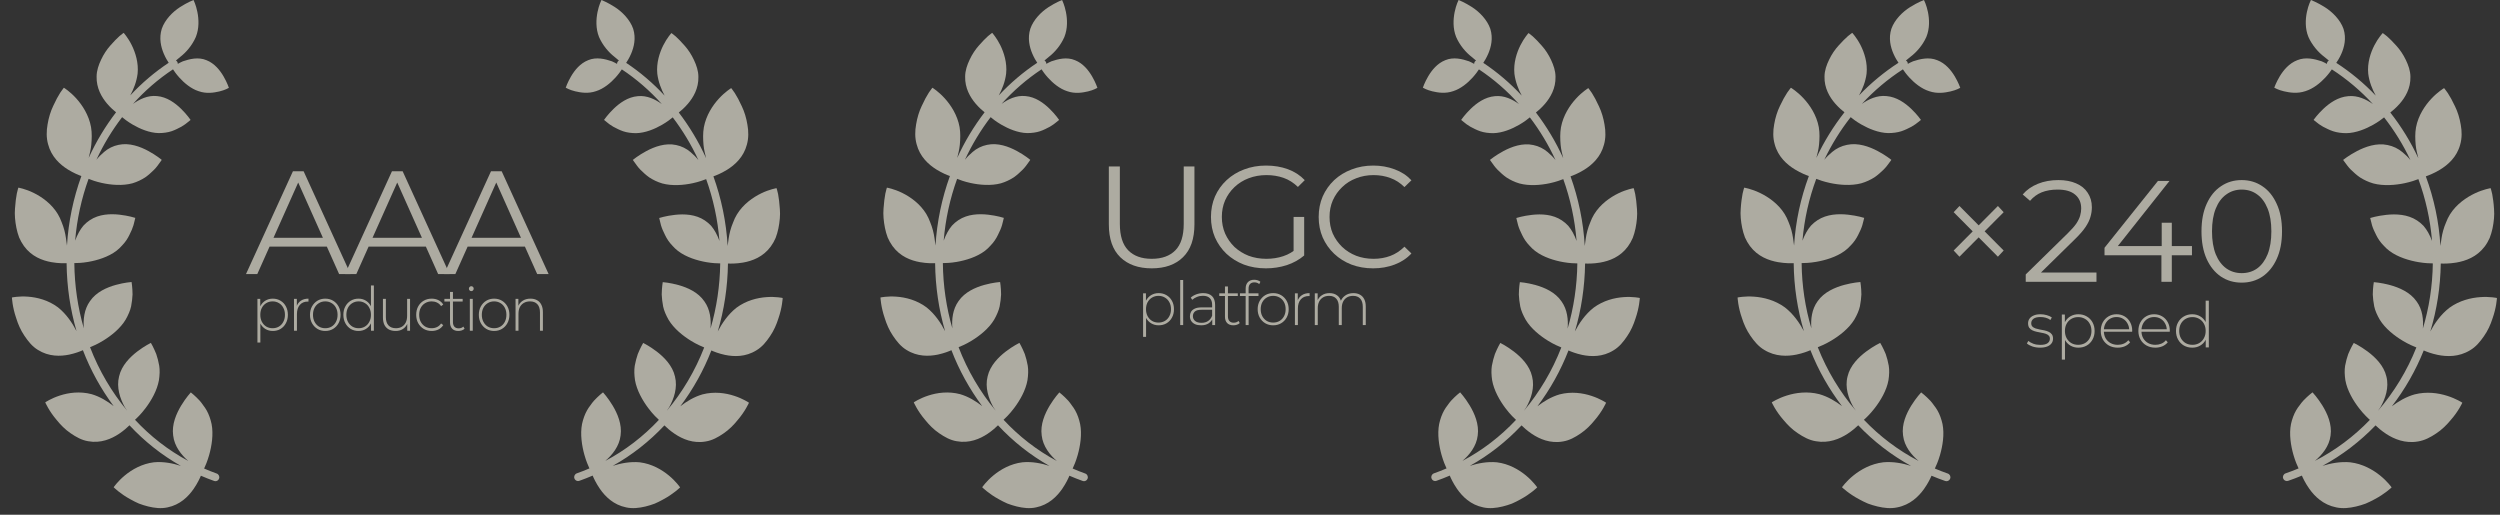
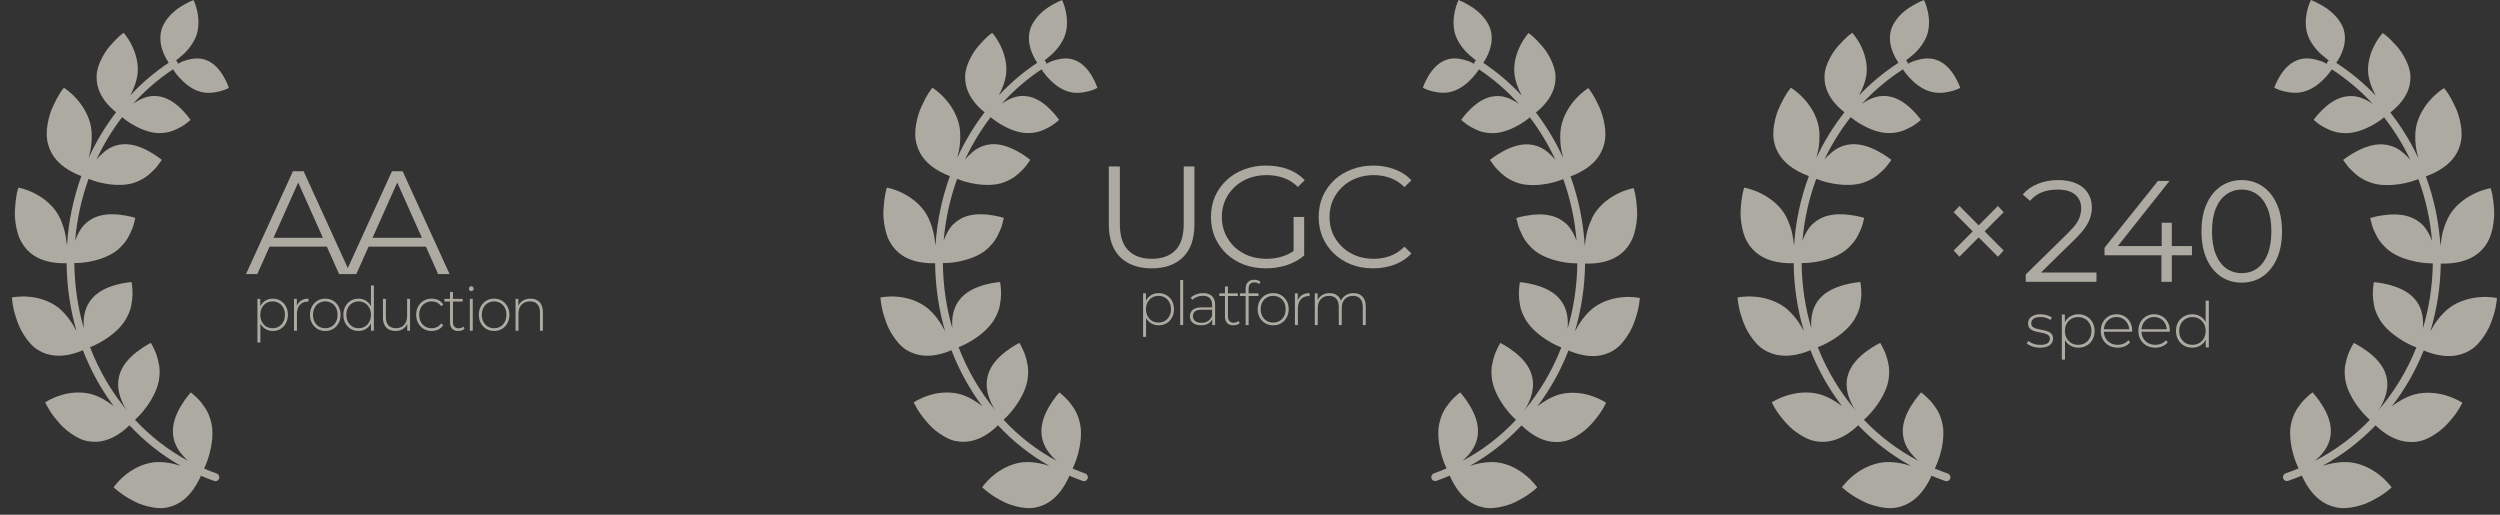
<svg xmlns="http://www.w3.org/2000/svg" width="238" height="49" viewBox="0 0 238 49" fill="none">
  <rect x="0" y="0" width="238" height="49" fill="#333333" stroke="none" />
  <g opacity="0.6">
    <path d="M25.968 31.508C25.712 31.508 25.479 31.446 25.271 31.323C25.067 31.199 24.903 31.023 24.781 30.794C24.662 30.562 24.602 30.287 24.602 29.97C24.602 29.652 24.662 29.379 24.781 29.151C24.903 28.919 25.067 28.74 25.271 28.616C25.479 28.493 25.712 28.431 25.968 28.431C26.243 28.431 26.488 28.497 26.704 28.628C26.923 28.756 27.094 28.936 27.216 29.168C27.343 29.4 27.406 29.668 27.406 29.97C27.406 30.271 27.343 30.539 27.216 30.771C27.094 31.003 26.923 31.185 26.704 31.317C26.488 31.445 26.243 31.508 25.968 31.508ZM24.508 32.612V28.454H24.775V29.447L24.73 29.975L24.786 30.504V32.612H24.508ZM25.951 31.247C26.174 31.247 26.375 31.195 26.553 31.09C26.732 30.982 26.871 30.831 26.971 30.637C27.075 30.444 27.127 30.221 27.127 29.97C27.127 29.714 27.075 29.491 26.971 29.302C26.871 29.108 26.732 28.959 26.553 28.855C26.375 28.746 26.174 28.692 25.951 28.692C25.728 28.692 25.527 28.746 25.349 28.855C25.174 28.959 25.035 29.108 24.931 29.302C24.831 29.491 24.781 29.714 24.781 29.97C24.781 30.221 24.831 30.444 24.931 30.637C25.035 30.831 25.174 30.982 25.349 31.09C25.527 31.195 25.728 31.247 25.951 31.247Z" fill="#FFFBEB" />
    <path d="M27.99 31.485V28.454H28.258V29.284L28.23 29.191C28.312 28.948 28.449 28.76 28.642 28.628C28.836 28.497 29.077 28.431 29.367 28.431V28.715C29.356 28.715 29.345 28.715 29.334 28.715C29.322 28.711 29.311 28.709 29.3 28.709C28.977 28.709 28.724 28.816 28.542 29.029C28.36 29.238 28.269 29.53 28.269 29.906V31.485H27.99Z" fill="#FFFBEB" />
    <path d="M30.966 31.508C30.687 31.508 30.438 31.442 30.219 31.311C30.004 31.179 29.831 30.997 29.701 30.765C29.574 30.533 29.511 30.268 29.511 29.97C29.511 29.668 29.574 29.402 29.701 29.174C29.831 28.942 30.004 28.76 30.219 28.628C30.438 28.497 30.687 28.431 30.966 28.431C31.245 28.431 31.494 28.497 31.713 28.628C31.932 28.76 32.105 28.942 32.231 29.174C32.358 29.402 32.421 29.668 32.421 29.97C32.421 30.268 32.358 30.533 32.231 30.765C32.105 30.997 31.932 31.179 31.713 31.311C31.494 31.442 31.245 31.508 30.966 31.508ZM30.966 31.247C31.189 31.247 31.39 31.195 31.568 31.09C31.747 30.982 31.886 30.831 31.986 30.637C32.087 30.444 32.137 30.221 32.137 29.97C32.137 29.714 32.087 29.491 31.986 29.302C31.886 29.108 31.747 28.959 31.568 28.855C31.39 28.746 31.189 28.692 30.966 28.692C30.743 28.692 30.543 28.746 30.364 28.855C30.189 28.959 30.05 29.108 29.946 29.302C29.846 29.491 29.796 29.714 29.796 29.97C29.796 30.221 29.846 30.444 29.946 30.637C30.05 30.831 30.189 30.982 30.364 31.09C30.543 31.195 30.743 31.247 30.966 31.247Z" fill="#FFFBEB" />
    <path d="M34.127 31.508C33.856 31.508 33.611 31.445 33.392 31.317C33.176 31.185 33.005 31.003 32.879 30.771C32.752 30.539 32.689 30.271 32.689 29.97C32.689 29.664 32.752 29.397 32.879 29.168C33.005 28.936 33.176 28.756 33.392 28.628C33.611 28.497 33.856 28.431 34.127 28.431C34.384 28.431 34.614 28.493 34.819 28.616C35.027 28.74 35.19 28.916 35.309 29.145C35.432 29.373 35.493 29.648 35.493 29.97C35.493 30.283 35.434 30.556 35.315 30.788C35.196 31.021 35.032 31.199 34.824 31.323C34.62 31.446 34.387 31.508 34.127 31.508ZM34.144 31.247C34.367 31.247 34.566 31.195 34.74 31.09C34.919 30.982 35.058 30.831 35.158 30.637C35.263 30.444 35.315 30.221 35.315 29.97C35.315 29.714 35.263 29.491 35.158 29.302C35.058 29.108 34.919 28.959 34.74 28.855C34.566 28.746 34.367 28.692 34.144 28.692C33.921 28.692 33.72 28.746 33.542 28.855C33.367 28.959 33.228 29.108 33.124 29.302C33.024 29.491 32.974 29.714 32.974 29.97C32.974 30.221 33.024 30.444 33.124 30.637C33.228 30.831 33.367 30.982 33.542 31.09C33.72 31.195 33.921 31.247 34.144 31.247ZM35.32 31.485V30.492L35.37 29.964L35.315 29.435V27.176H35.593V31.485H35.32Z" fill="#FFFBEB" />
    <path d="M37.671 31.508C37.422 31.508 37.207 31.462 37.025 31.369C36.843 31.272 36.702 31.129 36.601 30.939C36.505 30.746 36.456 30.508 36.456 30.225V28.454H36.735V30.202C36.735 30.543 36.819 30.802 36.986 30.98C37.153 31.158 37.389 31.247 37.694 31.247C37.913 31.247 38.102 31.199 38.262 31.102C38.422 31.005 38.545 30.87 38.63 30.695C38.716 30.517 38.758 30.308 38.758 30.068V28.454H39.037V31.485H38.77V30.643L38.809 30.742C38.723 30.978 38.58 31.166 38.379 31.305C38.182 31.441 37.946 31.508 37.671 31.508Z" fill="#FFFBEB" />
    <path d="M41.094 31.508C40.811 31.508 40.558 31.442 40.336 31.311C40.116 31.179 39.942 30.997 39.812 30.765C39.685 30.533 39.622 30.268 39.622 29.97C39.622 29.668 39.685 29.4 39.812 29.168C39.942 28.936 40.116 28.756 40.336 28.628C40.558 28.497 40.811 28.431 41.094 28.431C41.328 28.431 41.539 28.477 41.729 28.57C41.922 28.663 42.078 28.802 42.197 28.988L41.991 29.145C41.887 28.99 41.757 28.876 41.601 28.802C41.445 28.729 41.276 28.692 41.094 28.692C40.867 28.692 40.663 28.746 40.48 28.855C40.302 28.959 40.161 29.108 40.057 29.302C39.956 29.491 39.906 29.714 39.906 29.97C39.906 30.225 39.956 30.45 40.057 30.643C40.161 30.833 40.302 30.982 40.48 31.09C40.663 31.195 40.867 31.247 41.094 31.247C41.276 31.247 41.445 31.21 41.601 31.137C41.757 31.063 41.887 30.949 41.991 30.794L42.197 30.951C42.078 31.137 41.922 31.276 41.729 31.369C41.539 31.462 41.328 31.508 41.094 31.508Z" fill="#FFFBEB" />
    <path d="M43.633 31.508C43.376 31.508 43.179 31.435 43.042 31.288C42.908 31.141 42.841 30.939 42.841 30.684V27.792H43.12V30.655C43.12 30.848 43.166 30.997 43.259 31.102C43.352 31.206 43.486 31.259 43.661 31.259C43.843 31.259 43.993 31.203 44.112 31.09L44.229 31.294C44.155 31.367 44.064 31.421 43.956 31.456C43.852 31.491 43.744 31.508 43.633 31.508ZM42.306 28.704V28.454H44.045V28.704H42.306Z" fill="#FFFBEB" />
    <path d="M44.728 31.485V28.454H45.007V31.485H44.728ZM44.867 27.716C44.804 27.716 44.75 27.693 44.706 27.647C44.661 27.6 44.639 27.546 44.639 27.484C44.639 27.418 44.661 27.362 44.706 27.316C44.75 27.269 44.804 27.246 44.867 27.246C44.934 27.246 44.988 27.269 45.029 27.316C45.073 27.358 45.096 27.413 45.096 27.478C45.096 27.544 45.073 27.6 45.029 27.647C44.988 27.693 44.934 27.716 44.867 27.716Z" fill="#FFFBEB" />
    <path d="M47.04 31.508C46.761 31.508 46.512 31.442 46.293 31.311C46.077 31.179 45.904 30.997 45.774 30.765C45.648 30.533 45.585 30.268 45.585 29.97C45.585 29.668 45.648 29.402 45.774 29.174C45.904 28.942 46.077 28.76 46.293 28.628C46.512 28.497 46.761 28.431 47.04 28.431C47.318 28.431 47.567 28.497 47.786 28.628C48.006 28.76 48.179 28.942 48.305 29.174C48.431 29.402 48.495 29.668 48.495 29.97C48.495 30.268 48.431 30.533 48.305 30.765C48.179 30.997 48.006 31.179 47.786 31.311C47.567 31.442 47.318 31.508 47.04 31.508ZM47.04 31.247C47.263 31.247 47.463 31.195 47.642 31.09C47.82 30.982 47.959 30.831 48.06 30.637C48.16 30.444 48.21 30.221 48.21 29.97C48.21 29.714 48.16 29.491 48.06 29.302C47.959 29.108 47.82 28.959 47.642 28.855C47.463 28.746 47.263 28.692 47.04 28.692C46.817 28.692 46.616 28.746 46.438 28.855C46.263 28.959 46.124 29.108 46.02 29.302C45.919 29.491 45.869 29.714 45.869 29.97C45.869 30.221 45.919 30.444 46.02 30.637C46.124 30.831 46.263 30.982 46.438 31.09C46.616 31.195 46.817 31.247 47.04 31.247Z" fill="#FFFBEB" />
    <path d="M50.502 28.431C50.74 28.431 50.946 28.479 51.12 28.576C51.299 28.669 51.436 28.812 51.533 29.006C51.633 29.195 51.684 29.431 51.684 29.714V31.485H51.405V29.737C51.405 29.397 51.321 29.137 51.154 28.959C50.99 28.781 50.76 28.692 50.463 28.692C50.236 28.692 50.039 28.74 49.872 28.837C49.705 28.934 49.577 29.069 49.487 29.244C49.402 29.418 49.359 29.627 49.359 29.871V31.485H49.08V28.454H49.348V29.296L49.309 29.203C49.398 28.963 49.545 28.775 49.749 28.64C49.954 28.5 50.205 28.431 50.502 28.431Z" fill="#FFFBEB" />
    <path d="M23.42 26.089L27.886 16.306H28.905L33.371 26.089H32.282L28.179 16.907H28.598L24.495 26.089H23.42ZM25.179 23.476L25.486 22.637H31.166L31.473 23.476H25.179Z" fill="#FFFBEB" />
    <path d="M32.849 26.089L37.314 16.306H38.333L42.799 26.089H41.71L37.607 16.907H38.026L33.923 26.089H32.849ZM34.607 23.476L34.914 22.637H40.594L40.901 23.476H34.607Z" fill="#FFFBEB" />
-     <path d="M42.277 26.089L46.742 16.306H47.761L52.227 26.089H51.139L47.036 16.907H47.454L43.351 26.089H42.277ZM44.035 23.476L44.342 22.637H50.022L50.329 23.476H44.035Z" fill="#FFFBEB" />
  </g>
  <g opacity="0.6">
    <path d="M2.66 28.242C3.532 28.305 4.598 28.569 5.522 29.262C6.32 29.897 6.892 30.756 7.288 31.529C6.689 29.475 6.363 27.298 6.34 25.053C6.13 25.065 5.582 25.078 4.908 24.96C4.035 24.805 3.005 24.424 2.281 23.423C2.1 23.173 1.947 22.897 1.821 22.606C1.711 22.315 1.626 22.007 1.562 21.696C1.438 21.073 1.378 20.428 1.427 19.861C1.462 19.291 1.534 18.787 1.6 18.43C1.675 18.074 1.749 17.864 1.749 17.864C1.749 17.864 2.41 17.973 3.196 18.359C3.973 18.741 4.908 19.392 5.502 20.377C5.65 20.624 5.768 20.879 5.863 21.139C5.971 21.4 6.061 21.665 6.13 21.928C6.269 22.436 6.309 22.932 6.376 23.382C6.513 21.087 6.987 18.858 7.747 16.758C7.532 16.683 7.03 16.49 6.468 16.14C5.713 15.669 4.884 14.923 4.574 13.72C4.407 13.113 4.417 12.466 4.529 11.84C4.632 11.209 4.82 10.593 5.066 10.083C5.302 9.565 5.542 9.121 5.739 8.819C5.943 8.522 6.081 8.351 6.081 8.351C6.081 8.351 6.656 8.702 7.25 9.358C7.84 10.007 8.459 10.953 8.667 12.1C8.762 12.669 8.74 13.229 8.692 13.777C8.647 14.232 8.537 14.644 8.442 15.034C9.148 13.481 10.027 12.025 11.049 10.689C10.861 10.543 10.53 10.26 10.191 9.861C9.683 9.26 9.167 8.392 9.197 7.281C9.202 6.718 9.386 6.188 9.626 5.681C9.864 5.172 10.173 4.704 10.504 4.335C10.826 3.958 11.141 3.65 11.373 3.438C11.613 3.233 11.773 3.128 11.773 3.128C11.773 3.128 12.184 3.578 12.538 4.291C12.889 4.996 13.206 5.979 13.1 7.011C13.006 7.769 12.724 8.488 12.398 9.086C13.495 7.91 14.72 6.864 16.06 5.976C15.943 5.801 15.761 5.507 15.592 5.111C15.326 4.483 15.119 3.636 15.402 2.737C15.701 1.872 16.442 1.124 17.135 0.679C17.828 0.23 18.424 0 18.424 0C18.424 0 18.658 0.467 18.792 1.146C18.928 1.823 18.971 2.709 18.642 3.523C18.302 4.312 17.713 4.994 17.162 5.415C17.016 5.549 16.876 5.664 16.747 5.763C16.797 5.792 16.843 5.83 16.876 5.884C16.913 5.945 16.925 6.013 16.925 6.08C17.068 6 17.225 5.917 17.408 5.837C18.056 5.616 18.878 5.403 19.657 5.731C20.426 6.032 20.946 6.695 21.286 7.278C21.625 7.861 21.79 8.361 21.79 8.361C21.79 8.361 21.428 8.578 20.89 8.703C20.348 8.827 19.66 8.945 18.912 8.682C18.184 8.452 17.535 7.896 17.081 7.394C16.784 7.067 16.583 6.774 16.47 6.6C15.066 7.529 13.788 8.636 12.662 9.892C13.273 9.452 14.068 9.054 14.94 9.146C15.886 9.224 16.672 9.804 17.242 10.361C17.806 10.913 18.145 11.417 18.145 11.417C18.145 11.417 18.056 11.494 17.902 11.614C17.755 11.741 17.541 11.906 17.27 12.061C16.991 12.207 16.681 12.375 16.323 12.495C15.966 12.614 15.54 12.669 15.109 12.67C14.224 12.651 13.311 12.26 12.631 11.862C12.148 11.581 11.795 11.299 11.625 11.154C10.67 12.404 9.846 13.765 9.175 15.213C9.384 14.947 9.642 14.692 9.917 14.461C10.294 14.134 10.77 13.893 11.289 13.789C12.314 13.567 13.342 13.955 14.116 14.37C14.882 14.784 15.398 15.217 15.398 15.217C15.398 15.217 15.332 15.328 15.203 15.494C15.081 15.665 14.917 15.906 14.68 16.147C14.432 16.383 14.165 16.652 13.824 16.886C13.472 17.113 13.065 17.314 12.604 17.451C11.655 17.709 10.553 17.605 9.718 17.422C9.133 17.295 8.668 17.122 8.433 17.026C7.757 18.896 7.322 20.875 7.153 22.91C7.249 22.64 7.373 22.367 7.516 22.105C7.64 21.882 7.781 21.669 7.947 21.475C8.126 21.282 8.326 21.109 8.549 20.961C9.434 20.372 10.508 20.341 11.382 20.438C12.245 20.535 12.88 20.742 12.88 20.742C12.88 20.742 12.853 20.869 12.8 21.073C12.758 21.279 12.682 21.563 12.549 21.876C12.399 22.186 12.261 22.54 12.02 22.885C11.901 23.058 11.762 23.229 11.599 23.395C11.452 23.562 11.285 23.723 11.088 23.874C10.305 24.474 9.232 24.789 8.392 24.933C7.821 25.032 7.336 25.047 7.076 25.047C7.098 27.2 7.409 29.289 7.98 31.261C7.914 30.428 8.003 29.449 8.567 28.668C9.162 27.794 10.188 27.356 11.023 27.123C11.86 26.892 12.526 26.848 12.526 26.848C12.526 26.848 12.613 27.353 12.619 28.028C12.603 28.371 12.561 28.76 12.482 29.163C12.397 29.567 12.199 30.011 11.962 30.428C11.454 31.276 10.579 31.967 9.83 32.424C9.279 32.764 8.789 32.97 8.572 33.053C9.427 35.284 10.631 37.323 12.11 39.104C12.03 38.988 11.952 38.876 11.87 38.744C11.439 37.958 11.066 36.885 11.338 35.828C11.574 34.791 12.379 33.993 13.067 33.464C13.76 32.934 14.364 32.642 14.364 32.642C14.364 32.642 14.624 33.078 14.875 33.705C14.986 34.027 15.086 34.408 15.157 34.815C15.225 35.225 15.203 35.71 15.131 36.19C14.961 37.17 14.395 38.143 13.862 38.847C13.409 39.455 12.964 39.864 12.853 39.963C14.319 41.541 16.027 42.868 17.926 43.885C17.271 43.32 16.6 42.491 16.484 41.453C16.337 40.396 16.795 39.361 17.249 38.607C17.707 37.853 18.164 37.357 18.164 37.357C18.164 37.357 18.567 37.663 19.021 38.156C19.132 38.285 19.243 38.43 19.35 38.589C19.467 38.736 19.578 38.901 19.68 39.083C19.884 39.446 20.042 39.895 20.144 40.372C20.335 41.348 20.151 42.473 19.911 43.319C19.745 43.908 19.543 44.374 19.432 44.605C19.825 44.772 20.221 44.937 20.628 45.079C20.821 45.145 20.924 45.359 20.858 45.554C20.806 45.711 20.663 45.811 20.51 45.81C20.472 45.81 20.432 45.802 20.393 45.789C19.961 45.639 19.541 45.465 19.124 45.288C19.035 45.505 18.811 45.999 18.433 46.545C17.923 47.277 17.141 48.062 15.941 48.304C15.335 48.437 14.717 48.364 14.108 48.216C13.805 48.142 13.507 48.046 13.22 47.938C12.944 47.817 12.68 47.682 12.435 47.545C11.441 47.011 10.82 46.386 10.82 46.387C10.82 46.387 11.202 45.824 11.882 45.263C12.56 44.701 13.518 44.148 14.653 44.01C15.565 43.924 16.462 44.108 17.222 44.354C15.397 43.327 13.752 42.019 12.326 40.487C12.131 40.68 11.788 40.993 11.333 41.299C10.606 41.781 9.59 42.226 8.388 42.004C7.776 41.903 7.233 41.597 6.715 41.239C6.19 40.883 5.753 40.428 5.398 39.988C4.657 39.124 4.306 38.304 4.306 38.304C4.306 38.304 4.863 37.924 5.695 37.656C6.534 37.382 7.612 37.231 8.721 37.525C9.521 37.761 10.234 38.199 10.821 38.664C9.625 37.05 8.629 35.265 7.892 33.338C7.662 33.441 7.196 33.629 6.599 33.757C5.751 33.932 4.645 33.966 3.603 33.307C3.069 32.982 2.677 32.492 2.323 31.961C1.962 31.43 1.714 30.844 1.546 30.298C1.17 29.214 1.136 28.321 1.136 28.321C1.134 28.321 1.789 28.177 2.66 28.242Z" fill="#FFFBEB" />
-     <path d="M72.981 28.285C72.107 28.345 71.037 28.606 70.11 29.296C69.306 29.928 68.731 30.785 68.331 31.556C68.938 29.505 69.271 27.329 69.302 25.086C69.511 25.098 70.061 25.113 70.737 24.997C71.614 24.844 72.646 24.466 73.377 23.468C73.559 23.22 73.712 22.944 73.84 22.652C73.951 22.361 74.038 22.055 74.103 21.744C74.229 21.121 74.292 20.477 74.243 19.91C74.21 19.339 74.139 18.835 74.075 18.479C74 18.123 73.927 17.913 73.927 17.913C73.927 17.913 73.262 18.02 72.474 18.403C71.693 18.782 70.753 19.431 70.155 20.414C70.007 20.66 69.886 20.915 69.793 21.175C69.682 21.434 69.591 21.699 69.521 21.962C69.38 22.469 69.338 22.965 69.271 23.416C69.139 21.121 68.671 18.89 67.916 16.788C68.131 16.714 68.634 16.521 69.2 16.174C69.957 15.706 70.792 14.963 71.105 13.761C71.274 13.154 71.268 12.506 71.156 11.881C71.055 11.25 70.869 10.633 70.624 10.123C70.388 9.604 70.149 9.159 69.952 8.857C69.749 8.558 69.61 8.388 69.61 8.388C69.61 8.388 69.032 8.737 68.435 9.391C67.841 10.038 67.219 10.982 67.006 12.127C66.908 12.696 66.93 13.257 66.975 13.804C67.019 14.259 67.128 14.671 67.222 15.062C66.519 13.507 65.641 12.048 64.621 10.71C64.809 10.564 65.142 10.282 65.484 9.884C65.996 9.286 66.515 8.419 66.487 7.308C66.485 6.745 66.301 6.215 66.063 5.707C65.827 5.197 65.517 4.729 65.187 4.359C64.864 3.981 64.549 3.672 64.318 3.459C64.077 3.254 63.918 3.148 63.918 3.148C63.918 3.148 63.505 3.597 63.147 4.308C62.793 5.012 62.472 5.994 62.575 7.026C62.668 7.784 62.948 8.504 63.273 9.103C62.177 7.924 60.951 6.874 59.61 5.983C59.728 5.808 59.911 5.514 60.081 5.119C60.351 4.493 60.561 3.646 60.28 2.746C59.983 1.88 59.242 1.131 58.548 0.683C57.855 0.232 57.259 0 57.259 0C57.259 0 57.021 0.467 56.885 1.144C56.747 1.821 56.701 2.707 57.027 3.521C57.368 4.312 57.956 4.995 58.507 5.418C58.654 5.551 58.794 5.667 58.923 5.766C58.872 5.796 58.825 5.834 58.793 5.887C58.756 5.948 58.744 6.016 58.743 6.083C58.601 6.002 58.443 5.92 58.259 5.838C57.61 5.616 56.787 5.401 56.004 5.725C55.233 6.025 54.709 6.685 54.366 7.267C54.024 7.849 53.858 8.348 53.858 8.348C53.858 8.348 54.22 8.566 54.76 8.693C55.301 8.818 55.992 8.937 56.743 8.678C57.472 8.45 58.127 7.897 58.583 7.396C58.881 7.07 59.084 6.777 59.198 6.604C60.603 7.537 61.882 8.648 63.008 9.907C62.397 9.466 61.6 9.065 60.726 9.155C59.777 9.23 58.986 9.807 58.413 10.362C57.846 10.911 57.504 11.415 57.504 11.415C57.504 11.415 57.594 11.493 57.747 11.613C57.894 11.741 58.108 11.907 58.38 12.062C58.66 12.209 58.97 12.378 59.328 12.498C59.686 12.62 60.114 12.675 60.546 12.678C61.432 12.662 62.349 12.274 63.033 11.877C63.517 11.598 63.873 11.317 64.044 11.173C64.997 12.425 65.819 13.788 66.487 15.239C66.279 14.972 66.022 14.716 65.747 14.484C65.369 14.157 64.892 13.914 64.372 13.807C63.345 13.583 62.312 13.966 61.537 14.379C60.767 14.792 60.247 15.222 60.247 15.222C60.247 15.222 60.313 15.333 60.443 15.499C60.564 15.671 60.727 15.912 60.964 16.154C61.212 16.391 61.48 16.661 61.82 16.895C62.172 17.123 62.58 17.326 63.043 17.463C63.992 17.724 65.099 17.623 65.938 17.443C66.523 17.318 66.99 17.146 67.226 17.052C67.898 18.923 68.329 20.902 68.493 22.939C68.398 22.667 68.275 22.394 68.132 22.132C68.008 21.909 67.867 21.695 67.703 21.5C67.523 21.307 67.322 21.133 67.099 20.985C66.213 20.393 65.136 20.358 64.26 20.453C63.395 20.547 62.756 20.753 62.756 20.753C62.756 20.753 62.783 20.879 62.836 21.083C62.877 21.29 62.952 21.574 63.085 21.887C63.234 22.197 63.372 22.553 63.612 22.898C63.731 23.072 63.871 23.244 64.033 23.41C64.179 23.577 64.347 23.738 64.544 23.89C65.328 24.493 66.403 24.811 67.246 24.957C67.819 25.058 68.305 25.074 68.565 25.075C68.536 27.228 68.219 29.316 67.64 31.286C67.709 30.453 67.621 29.473 67.058 28.692C66.465 27.815 65.438 27.375 64.599 27.139C63.762 26.906 63.093 26.86 63.093 26.86C63.093 26.86 63.004 27.364 62.996 28.039C63.011 28.382 63.052 28.771 63.13 29.174C63.214 29.58 63.41 30.023 63.648 30.442C64.155 31.29 65.03 31.983 65.779 32.443C66.331 32.784 66.823 32.991 67.04 33.076C66.177 35.304 64.962 37.338 63.475 39.114C63.554 38.999 63.634 38.887 63.715 38.755C64.151 37.971 64.527 36.898 64.257 35.841C64.024 34.804 63.219 34.004 62.531 33.474C61.836 32.942 61.232 32.647 61.232 32.647C61.232 32.647 60.969 33.083 60.717 33.709C60.605 34.031 60.504 34.41 60.429 34.817C60.362 35.228 60.382 35.712 60.452 36.192C60.62 37.173 61.185 38.146 61.717 38.853C62.169 39.461 62.615 39.871 62.726 39.971C61.251 41.544 59.536 42.866 57.626 43.877C58.285 43.313 58.961 42.487 59.081 41.451C59.23 40.394 58.775 39.358 58.321 38.603C57.865 37.848 57.407 37.351 57.407 37.351C57.407 37.351 57.004 37.654 56.546 38.148C56.434 38.275 56.322 38.42 56.213 38.579C56.097 38.726 55.984 38.889 55.883 39.072C55.677 39.434 55.516 39.883 55.411 40.36C55.218 41.334 55.4 42.46 55.637 43.306C55.801 43.896 56.004 44.361 56.113 44.593C55.718 44.759 55.321 44.922 54.912 45.063C54.721 45.129 54.616 45.343 54.681 45.538C54.732 45.695 54.876 45.795 55.029 45.796C55.068 45.796 55.108 45.788 55.148 45.775C55.581 45.626 56.003 45.453 56.421 45.276C56.51 45.495 56.733 45.989 57.11 46.536C57.618 47.27 58.401 48.056 59.603 48.302C60.211 48.437 60.832 48.365 61.443 48.22C61.747 48.147 62.047 48.052 62.334 47.944C62.612 47.824 62.876 47.69 63.122 47.553C64.121 47.023 64.746 46.4 64.746 46.401C64.746 46.401 64.364 45.837 63.683 45.274C63.005 44.71 62.047 44.154 60.909 44.012C59.994 43.925 59.094 44.105 58.332 44.349C60.165 43.328 61.818 42.025 63.252 40.497C63.447 40.691 63.79 41.004 64.246 41.311C64.974 41.796 65.99 42.244 67.197 42.026C67.811 41.926 68.357 41.623 68.877 41.265C69.404 40.911 69.845 40.458 70.202 40.018C70.948 39.156 71.302 38.339 71.302 38.339C71.302 38.339 70.745 37.957 69.91 37.687C69.071 37.41 67.99 37.255 66.876 37.546C66.074 37.779 65.358 38.215 64.766 38.679C65.972 37.069 66.975 35.288 67.722 33.363C67.951 33.467 68.418 33.657 69.016 33.785C69.866 33.963 70.975 34.001 72.021 33.344C72.56 33.022 72.952 32.532 73.309 32.003C73.673 31.474 73.923 30.888 74.095 30.343C74.474 29.261 74.511 28.368 74.511 28.368C74.511 28.367 73.856 28.222 72.981 28.285Z" fill="#FFFBEB" />
  </g>
  <g opacity="0.6">
    <path d="M109.643 25.546C108.377 25.546 107.38 25.193 106.653 24.488C105.925 23.782 105.561 22.738 105.561 21.355V15.845H106.61V21.314C106.61 22.449 106.875 23.288 107.404 23.828C107.933 24.369 108.679 24.639 109.643 24.639C110.616 24.639 111.368 24.369 111.897 23.828C112.426 23.288 112.691 22.449 112.691 21.314V15.845H113.711V21.355C113.711 22.738 113.347 23.782 112.62 24.488C111.902 25.193 110.909 25.546 109.643 25.546Z" fill="#FFFBEB" />
    <path d="M120.514 25.546C119.758 25.546 119.059 25.427 118.417 25.188C117.783 24.941 117.231 24.598 116.758 24.158C116.295 23.718 115.931 23.201 115.667 22.605C115.412 22.01 115.284 21.359 115.284 20.654C115.284 19.949 115.412 19.298 115.667 18.703C115.931 18.107 116.3 17.59 116.772 17.15C117.245 16.71 117.798 16.371 118.431 16.133C119.073 15.886 119.772 15.762 120.528 15.762C121.284 15.762 121.974 15.877 122.598 16.106C123.231 16.335 123.769 16.683 124.213 17.15L123.561 17.796C123.146 17.393 122.687 17.104 122.187 16.93C121.686 16.756 121.147 16.669 120.571 16.669C119.957 16.669 119.39 16.77 118.87 16.971C118.36 17.164 117.911 17.443 117.524 17.81C117.146 18.167 116.848 18.588 116.631 19.074C116.423 19.55 116.319 20.077 116.319 20.654C116.319 21.222 116.423 21.749 116.631 22.234C116.848 22.72 117.146 23.146 117.524 23.512C117.911 23.869 118.36 24.149 118.87 24.35C119.39 24.543 119.952 24.639 120.557 24.639C121.124 24.639 121.658 24.556 122.158 24.391C122.669 24.227 123.136 23.947 123.561 23.553L124.157 24.323C123.684 24.726 123.132 25.033 122.498 25.243C121.865 25.445 121.204 25.546 120.514 25.546ZM123.15 24.199V20.654H124.157V24.323L123.15 24.199Z" fill="#FFFBEB" />
    <path d="M130.725 25.546C129.979 25.546 129.289 25.427 128.656 25.188C128.023 24.941 127.475 24.598 127.012 24.158C126.549 23.718 126.185 23.201 125.92 22.605C125.665 22.01 125.538 21.359 125.538 20.654C125.538 19.949 125.665 19.298 125.92 18.703C126.185 18.107 126.549 17.59 127.012 17.15C127.484 16.71 128.037 16.371 128.67 16.133C129.303 15.886 129.993 15.762 130.739 15.762C131.458 15.762 132.133 15.881 132.766 16.119C133.399 16.349 133.933 16.697 134.368 17.164L133.702 17.81C133.295 17.407 132.847 17.118 132.355 16.944C131.864 16.761 131.335 16.669 130.768 16.669C130.173 16.669 129.62 16.77 129.11 16.971C128.599 17.164 128.155 17.443 127.777 17.81C127.399 18.167 127.102 18.588 126.884 19.074C126.676 19.55 126.572 20.077 126.572 20.654C126.572 21.231 126.676 21.762 126.884 22.248C127.102 22.724 127.399 23.146 127.777 23.512C128.155 23.869 128.599 24.149 129.11 24.35C129.62 24.543 130.173 24.639 130.768 24.639C131.335 24.639 131.864 24.547 132.355 24.364C132.847 24.181 133.295 23.888 133.702 23.485L134.368 24.13C133.933 24.598 133.399 24.95 132.766 25.188C132.133 25.427 131.453 25.546 130.725 25.546Z" fill="#FFFBEB" />
    <path d="M110.304 30.969C110.044 30.969 109.808 30.908 109.597 30.784C109.39 30.661 109.224 30.486 109.099 30.258C108.979 30.027 108.919 29.753 108.919 29.437C108.919 29.121 108.979 28.849 109.099 28.622C109.224 28.39 109.39 28.213 109.597 28.09C109.808 27.966 110.044 27.905 110.304 27.905C110.583 27.905 110.831 27.97 111.05 28.101C111.272 28.229 111.446 28.408 111.57 28.639C111.698 28.87 111.762 29.136 111.762 29.437C111.762 29.738 111.698 30.004 111.57 30.235C111.446 30.466 111.272 30.648 111.05 30.779C110.831 30.906 110.583 30.969 110.304 30.969ZM108.822 32.068V27.928H109.094V28.917L109.049 29.443L109.105 29.969V32.068H108.822ZM110.287 30.709C110.513 30.709 110.716 30.657 110.897 30.553C111.078 30.445 111.22 30.295 111.321 30.102C111.427 29.909 111.48 29.688 111.48 29.437C111.48 29.183 111.427 28.961 111.321 28.772C111.22 28.579 111.078 28.431 110.897 28.327C110.716 28.219 110.513 28.165 110.287 28.165C110.061 28.165 109.857 28.219 109.676 28.327C109.499 28.431 109.358 28.579 109.252 28.772C109.15 28.961 109.099 29.183 109.099 29.437C109.099 29.688 109.15 29.909 109.252 30.102C109.358 30.295 109.499 30.445 109.676 30.553C109.857 30.657 110.061 30.709 110.287 30.709Z" fill="#FFFBEB" />
    <path d="M112.355 30.946V26.656H112.638V30.946H112.355Z" fill="#FFFBEB" />
    <path d="M115.407 30.946V30.258L115.395 30.154V29.021C115.395 28.739 115.32 28.525 115.169 28.379C115.022 28.232 114.805 28.159 114.519 28.159C114.315 28.159 114.125 28.196 113.948 28.269C113.774 28.338 113.626 28.429 113.501 28.541L113.36 28.333C113.507 28.198 113.684 28.094 113.891 28.02C114.099 27.943 114.315 27.905 114.542 27.905C114.907 27.905 115.188 27.999 115.384 28.188C115.58 28.377 115.678 28.658 115.678 29.032V30.946H115.407ZM114.344 30.969C114.125 30.969 113.935 30.935 113.773 30.865C113.614 30.792 113.492 30.69 113.405 30.559C113.322 30.428 113.281 30.277 113.281 30.108C113.281 29.954 113.315 29.815 113.382 29.692C113.454 29.564 113.571 29.462 113.733 29.385C113.895 29.304 114.112 29.264 114.383 29.264H115.469V29.489H114.389C114.084 29.489 113.869 29.547 113.744 29.663C113.624 29.778 113.563 29.923 113.563 30.096C113.563 30.289 113.635 30.443 113.778 30.559C113.921 30.674 114.123 30.732 114.383 30.732C114.632 30.732 114.841 30.674 115.011 30.559C115.184 30.443 115.312 30.276 115.395 30.056L115.474 30.252C115.395 30.472 115.26 30.648 115.067 30.779C114.879 30.906 114.638 30.969 114.344 30.969Z" fill="#FFFBEB" />
    <path d="M117.419 30.969C117.159 30.969 116.96 30.896 116.82 30.75C116.684 30.603 116.617 30.403 116.617 30.148V27.269H116.899V30.119C116.899 30.312 116.946 30.46 117.041 30.565C117.135 30.669 117.27 30.721 117.448 30.721C117.632 30.721 117.785 30.665 117.906 30.553L118.024 30.755C117.949 30.829 117.857 30.883 117.747 30.917C117.642 30.952 117.532 30.969 117.419 30.969ZM116.074 28.177V27.928H117.838V28.177H116.074Z" fill="#FFFBEB" />
    <path d="M118.587 30.946V27.465C118.587 27.215 118.656 27.014 118.796 26.864C118.939 26.71 119.142 26.633 119.406 26.633C119.516 26.633 119.623 26.65 119.729 26.685C119.834 26.716 119.921 26.764 119.989 26.829L119.876 27.049C119.819 26.991 119.751 26.949 119.672 26.922C119.593 26.895 119.508 26.881 119.418 26.881C119.237 26.881 119.099 26.933 119.005 27.038C118.911 27.138 118.864 27.288 118.864 27.488V27.997L118.869 28.136V30.946H118.587ZM118.044 28.177V27.928H119.808V28.177H118.044Z" fill="#FFFBEB" />
    <path d="M121.206 30.969C120.923 30.969 120.671 30.904 120.449 30.773C120.23 30.642 120.055 30.46 119.923 30.229C119.795 29.998 119.73 29.734 119.73 29.437C119.73 29.136 119.795 28.872 119.923 28.645C120.055 28.414 120.23 28.232 120.449 28.101C120.671 27.97 120.923 27.905 121.206 27.905C121.489 27.905 121.741 27.97 121.964 28.101C122.186 28.232 122.361 28.414 122.49 28.645C122.618 28.872 122.682 29.136 122.682 29.437C122.682 29.734 122.618 29.998 122.49 30.229C122.361 30.46 122.186 30.642 121.964 30.773C121.741 30.904 121.489 30.969 121.206 30.969ZM121.206 30.709C121.432 30.709 121.636 30.657 121.817 30.553C121.998 30.445 122.139 30.295 122.241 30.102C122.343 29.909 122.393 29.688 122.393 29.437C122.393 29.183 122.343 28.961 122.241 28.772C122.139 28.579 121.998 28.431 121.817 28.327C121.636 28.219 121.432 28.165 121.206 28.165C120.98 28.165 120.776 28.219 120.596 28.327C120.418 28.431 120.277 28.579 120.171 28.772C120.07 28.961 120.019 29.183 120.019 29.437C120.019 29.688 120.07 29.909 120.171 30.102C120.277 30.295 120.418 30.445 120.596 30.553C120.776 30.657 120.98 30.709 121.206 30.709Z" fill="#FFFBEB" />
    <path d="M123.276 30.946V27.928H123.547V28.755L123.519 28.662C123.602 28.419 123.742 28.232 123.938 28.101C124.134 27.97 124.379 27.905 124.673 27.905V28.188C124.661 28.188 124.65 28.188 124.639 28.188C124.627 28.184 124.616 28.182 124.605 28.182C124.277 28.182 124.02 28.288 123.836 28.5C123.651 28.709 123.559 29 123.559 29.373V30.946H123.276Z" fill="#FFFBEB" />
    <path d="M128.844 27.905C129.081 27.905 129.287 27.953 129.46 28.049C129.637 28.142 129.775 28.285 129.873 28.477C129.971 28.666 130.02 28.901 130.02 29.183V30.946H129.737V29.206C129.737 28.866 129.656 28.608 129.494 28.431C129.332 28.254 129.106 28.165 128.815 28.165C128.593 28.165 128.401 28.213 128.239 28.309C128.077 28.406 127.952 28.541 127.866 28.714C127.779 28.888 127.736 29.096 127.736 29.339V30.946H127.453V29.206C127.453 28.866 127.372 28.608 127.21 28.431C127.048 28.254 126.822 28.165 126.531 28.165C126.309 28.165 126.117 28.213 125.955 28.309C125.793 28.406 125.668 28.541 125.582 28.714C125.495 28.888 125.451 29.096 125.451 29.339V30.946H125.169V27.928H125.44V28.761L125.401 28.668C125.487 28.433 125.632 28.248 125.836 28.113C126.039 27.974 126.284 27.905 126.571 27.905C126.865 27.905 127.112 27.982 127.312 28.136C127.515 28.286 127.643 28.512 127.696 28.813L127.6 28.772C127.679 28.514 127.828 28.306 128.047 28.148C128.265 27.986 128.531 27.905 128.844 27.905Z" fill="#FFFBEB" />
  </g>
  <g opacity="0.6">
    <path d="M85.345 28.242C86.217 28.305 87.283 28.569 88.207 29.262C89.005 29.897 89.577 30.756 89.973 31.529C89.374 29.475 89.048 27.298 89.024 25.053C88.815 25.065 88.267 25.078 87.593 24.96C86.72 24.805 85.69 24.424 84.966 23.423C84.785 23.173 84.632 22.897 84.506 22.606C84.396 22.315 84.311 22.007 84.247 21.696C84.123 21.073 84.063 20.428 84.112 19.861C84.147 19.291 84.219 18.787 84.285 18.43C84.36 18.074 84.434 17.864 84.434 17.864C84.434 17.864 85.095 17.973 85.881 18.359C86.658 18.741 87.593 19.392 88.187 20.377C88.335 20.624 88.453 20.879 88.547 21.139C88.656 21.4 88.746 21.665 88.814 21.928C88.954 22.436 88.994 22.932 89.06 23.382C89.198 21.087 89.672 18.858 90.432 16.758C90.217 16.683 89.714 16.49 89.153 16.14C88.398 15.669 87.569 14.923 87.259 13.72C87.092 13.113 87.101 12.466 87.214 11.84C87.317 11.209 87.505 10.593 87.751 10.083C87.987 9.565 88.227 9.121 88.424 8.819C88.628 8.522 88.766 8.351 88.766 8.351C88.766 8.351 89.341 8.702 89.934 9.358C90.525 10.007 91.144 10.953 91.352 12.1C91.447 12.669 91.424 13.229 91.376 13.777C91.331 14.232 91.222 14.644 91.127 15.034C91.833 13.481 92.712 12.025 93.734 10.689C93.546 10.543 93.215 10.26 92.876 9.861C92.368 9.26 91.852 8.392 91.882 7.281C91.887 6.718 92.071 6.188 92.31 5.681C92.549 5.172 92.858 4.704 93.189 4.335C93.511 3.958 93.826 3.65 94.058 3.438C94.298 3.233 94.457 3.128 94.457 3.128C94.457 3.128 94.868 3.578 95.223 4.291C95.573 4.996 95.891 5.979 95.784 7.011C95.691 7.769 95.409 8.488 95.083 9.086C96.18 7.91 97.405 6.864 98.745 5.976C98.627 5.801 98.446 5.507 98.277 5.111C98.011 4.483 97.804 3.636 98.087 2.737C98.386 1.872 99.127 1.124 99.82 0.679C100.512 0.23 101.109 0 101.109 0C101.109 0 101.343 0.467 101.477 1.146C101.613 1.823 101.655 2.709 101.327 3.523C100.987 4.312 100.398 4.994 99.847 5.415C99.701 5.549 99.561 5.664 99.432 5.763C99.482 5.792 99.528 5.83 99.561 5.884C99.598 5.945 99.61 6.013 99.61 6.08C99.752 6 99.91 5.917 100.093 5.837C100.741 5.616 101.563 5.403 102.342 5.731C103.11 6.032 103.63 6.695 103.97 7.278C104.31 7.861 104.474 8.361 104.474 8.361C104.474 8.361 104.113 8.578 103.574 8.703C103.033 8.827 102.345 8.945 101.597 8.682C100.869 8.452 100.219 7.896 99.766 7.394C99.469 7.067 99.268 6.774 99.155 6.6C97.751 7.529 96.473 8.636 95.347 9.892C95.957 9.452 96.753 9.054 97.625 9.146C98.571 9.224 99.357 9.804 99.927 10.361C100.491 10.913 100.83 11.417 100.83 11.417C100.83 11.417 100.741 11.494 100.587 11.614C100.439 11.741 100.226 11.906 99.955 12.061C99.676 12.207 99.366 12.375 99.008 12.495C98.651 12.614 98.225 12.669 97.793 12.67C96.909 12.651 95.996 12.26 95.316 11.862C94.833 11.581 94.48 11.299 94.309 11.154C93.355 12.404 92.531 13.765 91.86 15.213C92.069 14.947 92.327 14.692 92.602 14.461C92.979 14.134 93.455 13.893 93.974 13.789C94.999 13.567 96.027 13.955 96.8 14.37C97.567 14.784 98.082 15.217 98.082 15.217C98.082 15.217 98.017 15.328 97.888 15.494C97.766 15.665 97.602 15.906 97.364 16.147C97.117 16.383 96.85 16.652 96.509 16.886C96.157 17.113 95.75 17.314 95.288 17.451C94.34 17.709 93.238 17.605 92.403 17.422C91.818 17.295 91.353 17.122 91.118 17.026C90.442 18.896 90.007 20.875 89.838 22.91C89.934 22.64 90.058 22.367 90.201 22.105C90.325 21.882 90.466 21.669 90.632 21.475C90.811 21.282 91.011 21.109 91.234 20.961C92.119 20.372 93.193 20.341 94.066 20.438C94.93 20.535 95.565 20.742 95.565 20.742C95.565 20.742 95.538 20.869 95.484 21.073C95.443 21.279 95.367 21.563 95.233 21.876C95.084 22.186 94.946 22.54 94.704 22.885C94.586 23.058 94.446 23.229 94.284 23.395C94.137 23.562 93.97 23.723 93.773 23.874C92.99 24.474 91.917 24.789 91.077 24.933C90.505 25.032 90.02 25.047 89.761 25.047C89.782 27.2 90.094 29.289 90.665 31.261C90.598 30.428 90.688 29.449 91.251 28.668C91.847 27.794 92.873 27.356 93.708 27.123C94.545 26.892 95.21 26.848 95.21 26.848C95.21 26.848 95.298 27.353 95.304 28.028C95.287 28.371 95.246 28.76 95.167 29.163C95.082 29.567 94.884 30.011 94.647 30.428C94.139 31.276 93.264 31.967 92.515 32.424C91.963 32.764 91.474 32.97 91.257 33.053C92.112 35.284 93.316 37.323 94.795 39.104C94.715 38.988 94.636 38.876 94.555 38.744C94.124 37.958 93.751 36.885 94.023 35.828C94.259 34.791 95.064 33.993 95.752 33.464C96.445 32.934 97.049 32.642 97.049 32.642C97.049 32.642 97.309 33.078 97.56 33.705C97.671 34.027 97.77 34.408 97.842 34.815C97.909 35.225 97.888 35.71 97.816 36.19C97.646 37.17 97.08 38.143 96.547 38.847C96.094 39.455 95.649 39.864 95.538 39.963C97.004 41.541 98.712 42.868 100.611 43.885C99.956 43.32 99.285 42.491 99.169 41.453C99.022 40.396 99.48 39.361 99.934 38.607C100.392 37.853 100.849 37.357 100.849 37.357C100.849 37.357 101.252 37.663 101.706 38.156C101.817 38.285 101.928 38.43 102.035 38.589C102.152 38.736 102.263 38.901 102.365 39.083C102.569 39.446 102.727 39.895 102.829 40.372C103.02 41.348 102.836 42.473 102.596 43.319C102.43 43.908 102.227 44.374 102.117 44.605C102.51 44.772 102.905 44.937 103.313 45.079C103.505 45.145 103.609 45.359 103.543 45.554C103.491 45.711 103.348 45.811 103.195 45.81C103.157 45.81 103.117 45.802 103.078 45.789C102.646 45.639 102.226 45.465 101.808 45.288C101.72 45.505 101.495 45.999 101.118 46.545C100.608 47.277 99.826 48.062 98.626 48.304C98.02 48.437 97.401 48.364 96.793 48.216C96.49 48.142 96.191 48.046 95.905 47.938C95.628 47.817 95.365 47.682 95.12 47.545C94.126 47.011 93.505 46.386 93.505 46.387C93.505 46.387 93.887 45.824 94.567 45.263C95.245 44.701 96.203 44.148 97.338 44.01C98.249 43.924 99.147 44.108 99.907 44.354C98.082 43.327 96.436 42.019 95.01 40.487C94.816 40.68 94.473 40.993 94.018 41.299C93.29 41.781 92.275 42.226 91.073 42.004C90.461 41.903 89.918 41.597 89.4 41.239C88.875 40.883 88.437 40.428 88.083 39.988C87.341 39.124 86.991 38.304 86.991 38.304C86.991 38.304 87.548 37.924 88.38 37.656C89.219 37.382 90.297 37.231 91.406 37.525C92.206 37.761 92.919 38.199 93.506 38.664C92.31 37.05 91.314 35.265 90.576 33.338C90.347 33.441 89.88 33.629 89.284 33.757C88.436 33.932 87.329 33.966 86.288 33.307C85.754 32.982 85.362 32.492 85.007 31.961C84.647 31.43 84.399 30.844 84.231 30.298C83.855 29.214 83.821 28.321 83.821 28.321C83.819 28.321 84.474 28.177 85.345 28.242Z" fill="#FFFBEB" />
    <path d="M154.579 28.285C153.705 28.345 152.635 28.606 151.708 29.296C150.904 29.928 150.328 30.785 149.929 31.556C150.536 29.505 150.869 27.329 150.9 25.086C151.109 25.098 151.659 25.113 152.335 24.997C153.212 24.844 154.244 24.466 154.975 23.468C155.157 23.22 155.31 22.944 155.438 22.652C155.549 22.361 155.636 22.055 155.701 21.744C155.827 21.121 155.89 20.477 155.841 19.91C155.808 19.339 155.737 18.835 155.673 18.479C155.598 18.123 155.525 17.913 155.525 17.913C155.525 17.913 154.86 18.02 154.072 18.403C153.291 18.782 152.351 19.431 151.753 20.414C151.605 20.66 151.484 20.915 151.391 21.175C151.28 21.434 151.189 21.699 151.119 21.962C150.978 22.469 150.936 22.965 150.869 23.416C150.737 21.121 150.269 18.89 149.514 16.788C149.729 16.714 150.232 16.521 150.798 16.174C151.555 15.706 152.389 14.963 152.702 13.761C152.872 13.154 152.866 12.506 152.754 11.881C152.653 11.25 152.467 10.633 152.222 10.123C151.986 9.604 151.747 9.159 151.55 8.857C151.346 8.558 151.208 8.388 151.208 8.388C151.208 8.388 150.629 8.737 150.033 9.391C149.439 10.038 148.816 10.982 148.604 12.127C148.506 12.696 148.528 13.257 148.573 13.804C148.617 14.259 148.726 14.671 148.82 15.062C148.117 13.507 147.239 12.048 146.219 10.71C146.407 10.564 146.74 10.282 147.082 9.884C147.594 9.286 148.113 8.419 148.085 7.308C148.083 6.745 147.898 6.215 147.661 5.707C147.425 5.197 147.115 4.729 146.785 4.359C146.461 3.981 146.147 3.672 145.916 3.459C145.675 3.254 145.516 3.148 145.516 3.148C145.516 3.148 145.103 3.597 144.744 4.308C144.391 5.012 144.07 5.994 144.173 7.026C144.266 7.784 144.546 8.504 144.871 9.103C143.775 7.924 142.549 6.874 141.208 5.983C141.326 5.808 141.509 5.514 141.679 5.119C141.949 4.493 142.159 3.646 141.878 2.746C141.58 1.88 140.84 1.131 140.146 0.683C139.453 0.232 138.857 0 138.857 0C138.857 0 138.619 0.467 138.483 1.144C138.345 1.821 138.299 2.707 138.625 3.521C138.966 4.312 139.554 4.995 140.105 5.418C140.252 5.551 140.391 5.667 140.52 5.766C140.47 5.796 140.423 5.834 140.391 5.887C140.354 5.948 140.342 6.016 140.341 6.083C140.199 6.002 140.041 5.92 139.857 5.838C139.207 5.616 138.385 5.401 137.602 5.725C136.831 6.025 136.307 6.685 135.964 7.267C135.622 7.849 135.456 8.348 135.456 8.348C135.456 8.348 135.818 8.566 136.358 8.693C136.899 8.818 137.59 8.937 138.341 8.678C139.07 8.45 139.725 7.897 140.181 7.396C140.478 7.07 140.682 6.777 140.796 6.604C142.201 7.537 143.48 8.648 144.606 9.907C143.995 9.466 143.198 9.065 142.324 9.155C141.375 9.23 140.584 9.807 140.011 10.362C139.444 10.911 139.102 11.415 139.102 11.415C139.102 11.415 139.192 11.493 139.345 11.613C139.492 11.741 139.706 11.907 139.977 12.062C140.257 12.209 140.568 12.378 140.926 12.498C141.284 12.62 141.712 12.675 142.144 12.678C143.03 12.662 143.947 12.274 144.631 11.877C145.115 11.598 145.471 11.317 145.642 11.173C146.595 12.425 147.417 13.788 148.085 15.239C147.877 14.972 147.62 14.716 147.345 14.484C146.967 14.157 146.49 13.914 145.97 13.807C144.943 13.583 143.91 13.966 143.135 14.379C142.365 14.792 141.845 15.222 141.845 15.222C141.845 15.222 141.911 15.333 142.04 15.499C142.162 15.671 142.325 15.912 142.562 16.154C142.81 16.391 143.078 16.661 143.418 16.895C143.77 17.123 144.177 17.326 144.641 17.463C145.59 17.724 146.697 17.623 147.535 17.443C148.121 17.318 148.588 17.146 148.824 17.052C149.496 18.923 149.927 20.902 150.091 22.939C149.996 22.667 149.873 22.394 149.73 22.132C149.605 21.909 149.465 21.695 149.3 21.5C149.121 21.307 148.92 21.133 148.696 20.985C147.811 20.393 146.734 20.358 145.858 20.453C144.993 20.547 144.354 20.753 144.354 20.753C144.354 20.753 144.381 20.879 144.434 21.083C144.475 21.29 144.55 21.574 144.683 21.887C144.832 22.197 144.97 22.553 145.21 22.898C145.329 23.072 145.469 23.244 145.631 23.41C145.777 23.577 145.945 23.738 146.142 23.89C146.926 24.493 148.001 24.811 148.843 24.957C149.417 25.058 149.903 25.074 150.163 25.075C150.134 27.228 149.817 29.316 149.238 31.286C149.307 30.453 149.219 29.473 148.656 28.692C148.063 27.815 147.036 27.375 146.197 27.139C145.36 26.906 144.691 26.86 144.691 26.86C144.691 26.86 144.602 27.364 144.594 28.039C144.609 28.382 144.65 28.771 144.728 29.174C144.812 29.58 145.008 30.023 145.246 30.442C145.753 31.29 146.628 31.983 147.377 32.443C147.929 32.784 148.42 32.991 148.638 33.076C147.775 35.304 146.56 37.338 145.073 39.114C145.152 38.999 145.232 38.887 145.313 38.755C145.749 37.971 146.125 36.898 145.855 35.841C145.622 34.804 144.817 34.004 144.129 33.474C143.434 32.942 142.83 32.647 142.83 32.647C142.83 32.647 142.567 33.083 142.315 33.709C142.203 34.031 142.102 34.41 142.027 34.817C141.96 35.228 141.979 35.712 142.05 36.192C142.218 37.173 142.783 38.146 143.315 38.853C143.767 39.461 144.213 39.871 144.324 39.971C142.849 41.544 141.134 42.866 139.224 43.877C139.883 43.313 140.559 42.487 140.679 41.451C140.828 40.394 140.373 39.358 139.919 38.603C139.463 37.848 139.005 37.351 139.005 37.351C139.005 37.351 138.601 37.654 138.144 38.148C138.031 38.275 137.92 38.42 137.811 38.579C137.695 38.726 137.582 38.889 137.48 39.072C137.275 39.434 137.113 39.883 137.009 40.36C136.816 41.334 136.998 42.46 137.235 43.306C137.399 43.896 137.602 44.361 137.711 44.593C137.316 44.759 136.919 44.922 136.51 45.063C136.318 45.129 136.214 45.343 136.279 45.538C136.33 45.695 136.474 45.795 136.627 45.796C136.666 45.796 136.706 45.788 136.746 45.775C137.179 45.626 137.601 45.453 138.019 45.276C138.107 45.495 138.331 45.989 138.708 46.536C139.216 47.27 139.999 48.056 141.201 48.302C141.809 48.437 142.43 48.365 143.041 48.22C143.345 48.147 143.644 48.052 143.932 47.944C144.21 47.824 144.474 47.69 144.72 47.553C145.719 47.023 146.343 46.4 146.343 46.401C146.343 46.401 145.961 45.837 145.281 45.274C144.603 44.71 143.645 44.154 142.507 44.012C141.592 43.925 140.692 44.105 139.93 44.349C141.763 43.328 143.416 42.025 144.85 40.497C145.045 40.691 145.388 41.004 145.843 41.311C146.572 41.796 147.588 42.244 148.795 42.026C149.409 41.926 149.955 41.623 150.475 41.265C151.002 40.911 151.442 40.458 151.8 40.018C152.546 39.156 152.9 38.339 152.9 38.339C152.9 38.339 152.342 37.957 151.508 37.687C150.669 37.41 149.588 37.255 148.474 37.546C147.672 37.779 146.956 38.215 146.364 38.679C147.57 37.069 148.573 35.288 149.32 33.363C149.549 33.467 150.016 33.657 150.614 33.785C151.464 33.963 152.573 34.001 153.619 33.344C154.158 33.022 154.55 32.532 154.907 32.003C155.271 31.474 155.521 30.888 155.693 30.343C156.072 29.261 156.109 28.368 156.109 28.368C156.109 28.367 155.454 28.222 154.579 28.285Z" fill="#FFFBEB" />
  </g>
  <g opacity="0.6">
    <path d="M166.983 28.242C167.878 28.305 168.972 28.569 169.92 29.262C170.739 29.897 171.327 30.756 171.733 31.529C171.118 29.475 170.783 27.298 170.759 25.053C170.545 25.065 169.982 25.078 169.29 24.96C168.394 24.805 167.338 24.424 166.594 23.423C166.409 23.173 166.251 22.897 166.122 22.606C166.009 22.315 165.922 22.007 165.856 21.696C165.729 21.073 165.667 20.428 165.718 19.861C165.753 19.291 165.828 18.787 165.895 18.43C165.972 18.074 166.048 17.864 166.048 17.864C166.048 17.864 166.727 17.973 167.533 18.359C168.331 18.741 169.29 19.392 169.9 20.377C170.052 20.624 170.173 20.879 170.27 21.139C170.381 21.4 170.474 21.665 170.544 21.928C170.687 22.436 170.728 22.932 170.796 23.382C170.937 21.087 171.424 18.858 172.204 16.758C171.983 16.683 171.468 16.49 170.891 16.14C170.116 15.669 169.266 14.923 168.948 13.72C168.776 13.113 168.786 12.466 168.901 11.84C169.007 11.209 169.2 10.593 169.452 10.083C169.694 9.565 169.941 9.121 170.143 8.819C170.352 8.522 170.494 8.351 170.494 8.351C170.494 8.351 171.084 8.702 171.693 9.358C172.3 10.007 172.934 10.953 173.148 12.1C173.246 12.669 173.223 13.229 173.173 13.777C173.127 14.232 173.015 14.644 172.917 15.034C173.642 13.481 174.544 12.025 175.593 10.689C175.4 10.543 175.06 10.26 174.712 9.861C174.191 9.26 173.661 8.392 173.693 7.281C173.698 6.718 173.887 6.188 174.132 5.681C174.376 5.172 174.694 4.704 175.034 4.335C175.365 3.958 175.687 3.65 175.925 3.438C176.172 3.233 176.335 3.128 176.335 3.128C176.335 3.128 176.757 3.578 177.121 4.291C177.481 4.996 177.806 5.979 177.698 7.011C177.601 7.769 177.312 8.488 176.978 9.086C178.103 7.91 179.361 6.864 180.736 5.976C180.615 5.801 180.429 5.507 180.256 5.111C179.982 4.483 179.77 3.636 180.061 2.737C180.367 1.872 181.128 1.124 181.839 0.679C182.55 0.23 183.162 0 183.162 0C183.162 0 183.402 0.467 183.54 1.146C183.679 1.823 183.723 2.709 183.386 3.523C183.037 4.312 182.432 4.994 181.867 5.415C181.717 5.549 181.573 5.664 181.441 5.763C181.492 5.792 181.54 5.83 181.573 5.884C181.611 5.945 181.624 6.013 181.624 6.08C181.77 6 181.931 5.917 182.12 5.837C182.785 5.616 183.628 5.403 184.428 5.731C185.216 6.032 185.75 6.695 186.099 7.278C186.447 7.861 186.616 8.361 186.616 8.361C186.616 8.361 186.245 8.578 185.692 8.703C185.137 8.827 184.431 8.945 183.663 8.682C182.916 8.452 182.249 7.896 181.783 7.394C181.479 7.067 181.273 6.774 181.157 6.6C179.716 7.529 178.404 8.636 177.248 9.892C177.875 9.452 178.691 9.054 179.587 9.146C180.558 9.224 181.364 9.804 181.949 10.361C182.527 10.913 182.875 11.417 182.875 11.417C182.875 11.417 182.785 11.494 182.626 11.614C182.475 11.741 182.256 11.906 181.978 12.061C181.691 12.207 181.373 12.375 181.006 12.495C180.639 12.614 180.202 12.669 179.759 12.67C178.852 12.651 177.914 12.26 177.217 11.862C176.721 11.581 176.358 11.299 176.184 11.154C175.204 12.404 174.359 13.765 173.669 15.213C173.884 14.947 174.149 14.692 174.431 14.461C174.818 14.134 175.307 13.893 175.84 13.789C176.891 13.567 177.947 13.955 178.74 14.37C179.526 14.784 180.056 15.217 180.056 15.217C180.056 15.217 179.989 15.328 179.856 15.494C179.731 15.665 179.562 15.906 179.319 16.147C179.065 16.383 178.791 16.652 178.441 16.886C178.08 17.113 177.662 17.314 177.188 17.451C176.214 17.709 175.084 17.605 174.227 17.422C173.627 17.295 173.15 17.122 172.908 17.026C172.214 18.896 171.768 20.875 171.594 22.91C171.693 22.64 171.82 22.367 171.967 22.105C172.094 21.882 172.239 21.669 172.409 21.475C172.593 21.282 172.799 21.109 173.027 20.961C173.936 20.372 175.038 20.341 175.934 20.438C176.82 20.535 177.472 20.742 177.472 20.742C177.472 20.742 177.444 20.869 177.389 21.073C177.347 21.279 177.269 21.563 177.132 21.876C176.978 22.186 176.837 22.54 176.589 22.885C176.468 23.058 176.324 23.229 176.158 23.395C176.007 23.562 175.835 23.723 175.633 23.874C174.829 24.474 173.729 24.789 172.866 24.933C172.28 25.032 171.782 25.047 171.515 25.047C171.537 27.2 171.857 29.289 172.443 31.261C172.375 30.428 172.467 29.449 173.045 28.668C173.656 27.794 174.709 27.356 175.566 27.123C176.425 26.892 177.108 26.848 177.108 26.848C177.108 26.848 177.198 27.353 177.204 28.028C177.187 28.371 177.145 28.76 177.063 29.163C176.977 29.567 176.773 30.011 176.53 30.428C176.008 31.276 175.111 31.967 174.342 32.424C173.776 32.764 173.274 32.97 173.051 33.053C173.928 35.284 175.164 37.323 176.682 39.104C176.6 38.988 176.519 38.876 176.436 38.744C175.993 37.958 175.611 36.885 175.89 35.828C176.132 34.791 176.958 33.993 177.664 33.464C178.375 32.934 178.995 32.642 178.995 32.642C178.995 32.642 179.262 33.078 179.52 33.705C179.634 34.027 179.736 34.408 179.809 34.815C179.878 35.225 179.856 35.71 179.783 36.19C179.608 37.17 179.027 38.143 178.48 38.847C178.015 39.455 177.559 39.864 177.444 39.963C178.949 41.541 180.702 42.868 182.651 43.885C181.979 43.32 181.29 42.491 181.171 41.453C181.02 40.396 181.49 39.361 181.956 38.607C182.426 37.853 182.895 37.357 182.895 37.357C182.895 37.357 183.308 37.663 183.774 38.156C183.889 38.285 184.003 38.43 184.113 38.589C184.233 38.736 184.346 38.901 184.451 39.083C184.661 39.446 184.822 39.895 184.928 40.372C185.124 41.348 184.934 42.473 184.688 43.319C184.518 43.908 184.31 44.374 184.197 44.605C184.6 44.772 185.006 44.937 185.424 45.079C185.622 45.145 185.728 45.359 185.66 45.554C185.607 45.711 185.46 45.811 185.303 45.81C185.264 45.81 185.223 45.802 185.183 45.789C184.739 45.639 184.308 45.465 183.88 45.288C183.789 45.505 183.559 45.999 183.171 46.545C182.648 47.277 181.846 48.062 180.614 48.304C179.992 48.437 179.357 48.364 178.733 48.216C178.421 48.142 178.115 48.046 177.821 47.938C177.537 47.817 177.267 47.682 177.016 47.545C175.996 47.011 175.358 46.386 175.358 46.387C175.358 46.387 175.75 45.824 176.448 45.263C177.144 44.701 178.127 44.148 179.292 44.01C180.227 43.924 181.148 44.108 181.928 44.354C180.056 43.327 178.367 42.019 176.903 40.487C176.703 40.68 176.351 40.993 175.885 41.299C175.138 41.781 174.096 42.226 172.862 42.004C172.234 41.903 171.676 41.597 171.145 41.239C170.606 40.883 170.157 40.428 169.793 39.988C169.032 39.124 168.672 38.304 168.672 38.304C168.672 38.304 169.244 37.924 170.098 37.656C170.959 37.382 172.065 37.231 173.204 37.525C174.025 37.761 174.756 38.199 175.359 38.664C174.131 37.05 173.11 35.265 172.352 33.338C172.117 33.441 171.638 33.629 171.026 33.757C170.155 33.932 169.02 33.966 167.951 33.307C167.403 32.982 167.001 32.492 166.637 31.961C166.267 31.43 166.012 30.844 165.84 30.298C165.454 29.214 165.419 28.321 165.419 28.321C165.417 28.321 166.089 28.177 166.983 28.242Z" fill="#FFFBEB" />
    <path d="M236.137 28.285C235.24 28.345 234.141 28.606 233.19 29.296C232.365 29.928 231.774 30.785 231.364 31.556C231.987 29.505 232.329 27.329 232.361 25.086C232.576 25.098 233.14 25.113 233.834 24.997C234.733 24.844 235.793 24.466 236.543 23.468C236.73 23.22 236.887 22.944 237.018 22.652C237.132 22.361 237.221 22.055 237.288 21.744C237.418 21.121 237.482 20.477 237.432 19.91C237.398 19.339 237.325 18.835 237.259 18.479C237.183 18.123 237.108 17.913 237.108 17.913C237.108 17.913 236.425 18.02 235.616 18.403C234.815 18.782 233.85 19.431 233.236 20.414C233.084 20.66 232.961 20.915 232.864 21.175C232.751 21.434 232.658 21.699 232.586 21.962C232.441 22.469 232.398 22.965 232.329 23.416C232.194 21.121 231.713 18.89 230.938 16.788C231.159 16.714 231.675 16.521 232.256 16.174C233.034 15.706 233.89 14.963 234.211 13.761C234.385 13.154 234.379 12.506 234.264 11.881C234.16 11.25 233.969 10.633 233.717 10.123C233.475 9.604 233.23 9.159 233.028 8.857C232.819 8.558 232.677 8.388 232.677 8.388C232.677 8.388 232.083 8.737 231.471 9.391C230.861 10.038 230.222 10.982 230.004 12.127C229.904 12.696 229.926 13.257 229.973 13.804C230.018 14.259 230.13 14.671 230.227 15.062C229.505 13.507 228.604 12.048 227.557 10.71C227.749 10.564 228.091 10.282 228.442 9.884C228.968 9.286 229.501 8.419 229.472 7.308C229.47 6.745 229.28 6.215 229.036 5.707C228.794 5.197 228.476 4.729 228.138 4.359C227.806 3.981 227.483 3.672 227.246 3.459C226.999 3.254 226.835 3.148 226.835 3.148C226.835 3.148 226.411 3.597 226.043 4.308C225.681 5.012 225.351 5.994 225.457 7.026C225.552 7.784 225.839 8.504 226.173 9.103C225.049 7.924 223.79 6.874 222.413 5.983C222.535 5.808 222.723 5.514 222.898 5.119C223.175 4.493 223.39 3.646 223.101 2.746C222.796 1.88 222.036 1.131 221.324 0.683C220.613 0.232 220.001 0 220.001 0C220.001 0 219.757 0.467 219.617 1.144C219.476 1.821 219.428 2.707 219.763 3.521C220.112 4.312 220.716 4.995 221.281 5.418C221.433 5.551 221.576 5.667 221.708 5.766C221.657 5.796 221.609 5.834 221.575 5.887C221.538 5.948 221.525 6.016 221.524 6.083C221.378 6.002 221.216 5.92 221.028 5.838C220.361 5.616 219.516 5.401 218.713 5.725C217.921 6.025 217.383 6.685 217.032 7.267C216.681 7.849 216.51 8.348 216.51 8.348C216.51 8.348 216.882 8.566 217.436 8.693C217.992 8.818 218.7 8.937 219.471 8.678C220.22 8.45 220.892 7.897 221.359 7.396C221.665 7.07 221.874 6.777 221.991 6.604C223.433 7.537 224.745 8.648 225.901 9.907C225.274 9.466 224.457 9.065 223.559 9.155C222.585 9.23 221.774 9.807 221.185 10.362C220.603 10.911 220.253 11.415 220.253 11.415C220.253 11.415 220.344 11.493 220.502 11.613C220.653 11.741 220.872 11.907 221.151 12.062C221.438 12.209 221.757 12.378 222.124 12.498C222.492 12.62 222.931 12.675 223.375 12.678C224.284 12.662 225.225 12.274 225.927 11.877C226.424 11.598 226.789 11.317 226.965 11.173C227.943 12.425 228.786 13.788 229.472 15.239C229.258 14.972 228.995 14.716 228.712 14.484C228.324 14.157 227.835 13.914 227.302 13.807C226.247 13.583 225.187 13.966 224.392 14.379C223.601 14.792 223.067 15.222 223.067 15.222C223.067 15.222 223.135 15.333 223.268 15.499C223.392 15.671 223.561 15.912 223.804 16.154C224.058 16.391 224.333 16.661 224.682 16.895C225.043 17.123 225.461 17.326 225.937 17.463C226.911 17.724 228.047 17.623 228.908 17.443C229.509 17.318 229.988 17.146 230.23 17.052C230.92 18.923 231.362 20.902 231.531 22.939C231.433 22.667 231.306 22.394 231.16 22.132C231.032 21.909 230.888 21.695 230.719 21.5C230.535 21.307 230.329 21.133 230.099 20.985C229.19 20.393 228.085 20.358 227.186 20.453C226.298 20.547 225.643 20.753 225.643 20.753C225.643 20.753 225.67 20.879 225.725 21.083C225.767 21.29 225.843 21.574 225.98 21.887C226.133 22.197 226.274 22.553 226.521 22.898C226.643 23.072 226.787 23.244 226.953 23.41C227.103 23.577 227.275 23.738 227.478 23.89C228.282 24.493 229.385 24.811 230.25 24.957C230.838 25.058 231.337 25.074 231.604 25.075C231.575 27.228 231.249 29.316 230.655 31.286C230.726 30.453 230.635 29.473 230.058 28.692C229.449 27.815 228.395 27.375 227.534 27.139C226.675 26.906 225.988 26.86 225.988 26.86C225.988 26.86 225.897 27.364 225.889 28.039C225.904 28.382 225.947 28.771 226.027 29.174C226.113 29.58 226.314 30.023 226.559 30.442C227.079 31.29 227.976 31.983 228.746 32.443C229.312 32.784 229.816 32.991 230.039 33.076C229.154 35.304 227.907 37.338 226.38 39.114C226.462 38.999 226.544 38.887 226.627 38.755C227.074 37.971 227.46 36.898 227.183 35.841C226.944 34.804 226.118 34.004 225.412 33.474C224.698 32.942 224.079 32.647 224.079 32.647C224.079 32.647 223.809 33.083 223.55 33.709C223.435 34.031 223.331 34.41 223.255 34.817C223.186 35.228 223.206 35.712 223.278 36.192C223.451 37.173 224.03 38.146 224.576 38.853C225.041 39.461 225.497 39.871 225.612 39.971C224.098 41.544 222.338 42.866 220.378 43.877C221.054 43.313 221.748 42.487 221.871 41.451C222.024 40.394 221.557 39.358 221.091 38.603C220.623 37.848 220.153 37.351 220.153 37.351C220.153 37.351 219.739 37.654 219.269 38.148C219.154 38.275 219.039 38.42 218.927 38.579C218.809 38.726 218.692 38.889 218.588 39.072C218.377 39.434 218.212 39.883 218.104 40.36C217.906 41.334 218.093 42.46 218.337 43.306C218.505 43.896 218.713 44.361 218.825 44.593C218.419 44.759 218.012 44.922 217.592 45.063C217.396 45.129 217.288 45.343 217.355 45.538C217.407 45.695 217.555 45.795 217.713 45.796C217.752 45.796 217.793 45.788 217.834 45.775C218.279 45.626 218.711 45.453 219.14 45.276C219.232 45.495 219.462 45.989 219.848 46.536C220.369 47.27 221.173 48.056 222.407 48.302C223.03 48.437 223.668 48.365 224.295 48.22C224.607 48.147 224.914 48.052 225.209 47.944C225.495 47.824 225.766 47.69 226.018 47.553C227.044 47.023 227.684 46.4 227.684 46.401C227.684 46.401 227.292 45.837 226.594 45.274C225.898 44.71 224.915 44.154 223.747 44.012C222.808 43.925 221.885 44.105 221.102 44.349C222.983 43.328 224.68 42.025 226.152 40.497C226.352 40.691 226.704 41.004 227.171 41.311C227.919 41.796 228.962 42.244 230.201 42.026C230.83 41.926 231.391 41.623 231.924 41.265C232.465 40.911 232.918 40.458 233.284 40.018C234.051 39.156 234.413 38.339 234.413 38.339C234.413 38.339 233.841 37.957 232.985 37.687C232.123 37.41 231.014 37.255 229.871 37.546C229.048 37.779 228.313 38.215 227.706 38.679C228.943 37.069 229.972 35.288 230.739 33.363C230.974 33.467 231.454 33.657 232.067 33.785C232.94 33.963 234.078 34.001 235.151 33.344C235.705 33.022 236.107 32.532 236.474 32.003C236.847 31.474 237.104 30.888 237.28 30.343C237.669 29.261 237.707 28.368 237.707 28.368C237.707 28.367 237.035 28.222 236.137 28.285Z" fill="#FFFBEB" />
  </g>
  <g opacity="0.6">
    <path d="M185.99 23.849L190.2 19.611L190.749 20.201L186.539 24.439L185.99 23.849ZM185.99 20.201L186.539 19.611L190.749 23.849L190.2 24.439L185.99 20.201Z" fill="#FFFBEB" />
    <path d="M192.85 26.825V26.126L196.841 22.217C197.206 21.86 197.481 21.55 197.664 21.285C197.846 21.01 197.97 20.754 198.034 20.517C198.098 20.279 198.13 20.055 198.13 19.845C198.13 19.287 197.938 18.848 197.554 18.528C197.179 18.208 196.621 18.048 195.881 18.048C195.314 18.048 194.811 18.135 194.372 18.308C193.942 18.482 193.572 18.752 193.261 19.118L192.562 18.514C192.937 18.075 193.417 17.737 194.002 17.499C194.587 17.262 195.241 17.143 195.963 17.143C196.612 17.143 197.174 17.248 197.65 17.458C198.125 17.659 198.491 17.956 198.747 18.35C199.012 18.743 199.145 19.204 199.145 19.735C199.145 20.046 199.099 20.352 199.008 20.654C198.925 20.955 198.77 21.275 198.541 21.614C198.322 21.943 197.997 22.318 197.568 22.738L193.906 26.331L193.632 25.947H199.584V26.825H192.85Z" fill="#FFFBEB" />
    <path d="M200.35 24.302V23.588L205.438 17.225H206.535L201.488 23.588L200.954 23.424H208.675V24.302H200.35ZM205.767 26.825V24.302L205.795 23.424V21.202H206.755V26.825H205.767Z" fill="#FFFBEB" />
    <path d="M213.408 26.907C212.667 26.907 212.009 26.715 211.433 26.331C210.857 25.938 210.405 25.381 210.075 24.658C209.746 23.927 209.582 23.049 209.582 22.025C209.582 21.001 209.746 20.128 210.075 19.406C210.405 18.674 210.857 18.116 211.433 17.733C212.009 17.339 212.667 17.143 213.408 17.143C214.149 17.143 214.807 17.339 215.383 17.733C215.959 18.116 216.411 18.674 216.741 19.406C217.079 20.128 217.248 21.001 217.248 22.025C217.248 23.049 217.079 23.927 216.741 24.658C216.411 25.381 215.959 25.938 215.383 26.331C214.807 26.715 214.149 26.907 213.408 26.907ZM213.408 26.002C213.975 26.002 214.469 25.851 214.889 25.55C215.31 25.239 215.639 24.791 215.877 24.206C216.114 23.611 216.233 22.884 216.233 22.025C216.233 21.166 216.114 20.443 215.877 19.858C215.639 19.264 215.31 18.816 214.889 18.514C214.469 18.203 213.975 18.048 213.408 18.048C212.859 18.048 212.37 18.203 211.941 18.514C211.511 18.816 211.177 19.264 210.939 19.858C210.702 20.443 210.583 21.166 210.583 22.025C210.583 22.884 210.702 23.611 210.939 24.206C211.177 24.791 211.511 25.239 211.941 25.55C212.37 25.851 212.859 26.002 213.408 26.002Z" fill="#FFFBEB" />
    <path d="M194.213 33.097C193.953 33.097 193.709 33.059 193.481 32.983C193.257 32.907 193.083 32.811 192.959 32.695L193.097 32.455C193.217 32.559 193.377 32.649 193.577 32.725C193.777 32.797 193.993 32.833 194.225 32.833C194.553 32.833 194.789 32.779 194.933 32.671C195.077 32.563 195.149 32.421 195.149 32.245C195.149 32.117 195.111 32.017 195.035 31.945C194.963 31.869 194.865 31.811 194.741 31.771C194.617 31.731 194.481 31.699 194.333 31.675C194.185 31.647 194.037 31.617 193.889 31.585C193.741 31.553 193.605 31.507 193.481 31.447C193.357 31.387 193.257 31.305 193.181 31.201C193.109 31.093 193.073 30.951 193.073 30.775C193.073 30.615 193.117 30.471 193.205 30.343C193.293 30.215 193.425 30.113 193.601 30.037C193.777 29.957 193.997 29.917 194.261 29.917C194.457 29.917 194.653 29.945 194.849 30.001C195.049 30.057 195.211 30.131 195.335 30.223L195.197 30.463C195.065 30.363 194.917 30.291 194.753 30.247C194.589 30.203 194.423 30.181 194.255 30.181C193.951 30.181 193.727 30.237 193.583 30.349C193.443 30.461 193.373 30.601 193.373 30.769C193.373 30.901 193.409 31.007 193.481 31.087C193.557 31.163 193.657 31.223 193.781 31.267C193.905 31.307 194.041 31.341 194.189 31.369C194.337 31.393 194.485 31.421 194.633 31.453C194.781 31.485 194.917 31.531 195.041 31.591C195.165 31.647 195.263 31.727 195.335 31.831C195.411 31.931 195.449 32.067 195.449 32.239C195.449 32.411 195.401 32.561 195.305 32.689C195.213 32.817 195.075 32.917 194.891 32.989C194.707 33.061 194.481 33.097 194.213 33.097Z" fill="#FFFBEB" />
    <path d="M197.859 33.097C197.583 33.097 197.333 33.033 197.109 32.905C196.889 32.777 196.713 32.595 196.581 32.359C196.453 32.119 196.389 31.835 196.389 31.507C196.389 31.179 196.453 30.897 196.581 30.661C196.713 30.421 196.889 30.237 197.109 30.109C197.333 29.981 197.583 29.917 197.859 29.917C198.155 29.917 198.419 29.985 198.651 30.121C198.887 30.253 199.071 30.439 199.203 30.679C199.339 30.919 199.407 31.195 199.407 31.507C199.407 31.819 199.339 32.095 199.203 32.335C199.071 32.575 198.887 32.763 198.651 32.899C198.419 33.031 198.155 33.097 197.859 33.097ZM196.287 34.237V29.941H196.575V30.967L196.527 31.513L196.587 32.059V34.237H196.287ZM197.841 32.827C198.081 32.827 198.297 32.773 198.489 32.665C198.681 32.553 198.831 32.397 198.939 32.197C199.051 31.997 199.107 31.767 199.107 31.507C199.107 31.243 199.051 31.013 198.939 30.817C198.831 30.617 198.681 30.463 198.489 30.355C198.297 30.243 198.081 30.187 197.841 30.187C197.601 30.187 197.385 30.243 197.193 30.355C197.005 30.463 196.855 30.617 196.743 30.817C196.635 31.013 196.581 31.243 196.581 31.507C196.581 31.767 196.635 31.997 196.743 32.197C196.855 32.397 197.005 32.553 197.193 32.665C197.385 32.773 197.601 32.827 197.841 32.827Z" fill="#FFFBEB" />
    <path d="M201.607 33.097C201.291 33.097 201.011 33.029 200.767 32.893C200.527 32.757 200.337 32.569 200.197 32.329C200.061 32.089 199.993 31.815 199.993 31.507C199.993 31.195 200.057 30.921 200.185 30.685C200.317 30.445 200.497 30.257 200.725 30.121C200.953 29.985 201.209 29.917 201.493 29.917C201.777 29.917 202.031 29.983 202.255 30.115C202.483 30.247 202.661 30.433 202.789 30.673C202.921 30.909 202.987 31.183 202.987 31.495C202.987 31.507 202.985 31.521 202.981 31.537C202.981 31.549 202.981 31.563 202.981 31.579H200.215V31.345H202.819L202.699 31.459C202.703 31.215 202.651 30.997 202.543 30.805C202.439 30.609 202.297 30.457 202.117 30.349C201.937 30.237 201.729 30.181 201.493 30.181C201.261 30.181 201.053 30.237 200.869 30.349C200.689 30.457 200.547 30.609 200.443 30.805C200.339 30.997 200.287 31.217 200.287 31.465V31.519C200.287 31.775 200.343 32.003 200.455 32.203C200.571 32.399 200.729 32.553 200.929 32.665C201.129 32.773 201.357 32.827 201.613 32.827C201.813 32.827 201.999 32.791 202.171 32.719C202.347 32.647 202.495 32.537 202.615 32.389L202.789 32.587C202.653 32.755 202.481 32.883 202.273 32.971C202.069 33.055 201.847 33.097 201.607 33.097Z" fill="#FFFBEB" />
    <path d="M205.187 33.097C204.871 33.097 204.591 33.029 204.347 32.893C204.107 32.757 203.917 32.569 203.777 32.329C203.641 32.089 203.573 31.815 203.573 31.507C203.573 31.195 203.637 30.921 203.765 30.685C203.897 30.445 204.077 30.257 204.305 30.121C204.533 29.985 204.789 29.917 205.073 29.917C205.357 29.917 205.611 29.983 205.835 30.115C206.063 30.247 206.241 30.433 206.369 30.673C206.501 30.909 206.567 31.183 206.567 31.495C206.567 31.507 206.565 31.521 206.561 31.537C206.561 31.549 206.561 31.563 206.561 31.579H203.795V31.345H206.399L206.279 31.459C206.283 31.215 206.231 30.997 206.123 30.805C206.019 30.609 205.877 30.457 205.697 30.349C205.517 30.237 205.309 30.181 205.073 30.181C204.841 30.181 204.633 30.237 204.449 30.349C204.269 30.457 204.127 30.609 204.023 30.805C203.919 30.997 203.867 31.217 203.867 31.465V31.519C203.867 31.775 203.923 32.003 204.035 32.203C204.151 32.399 204.309 32.553 204.509 32.665C204.709 32.773 204.937 32.827 205.193 32.827C205.393 32.827 205.579 32.791 205.751 32.719C205.927 32.647 206.075 32.537 206.195 32.389L206.369 32.587C206.233 32.755 206.061 32.883 205.853 32.971C205.649 33.055 205.427 33.097 205.187 33.097Z" fill="#FFFBEB" />
    <path d="M208.702 33.097C208.41 33.097 208.146 33.031 207.91 32.899C207.678 32.763 207.494 32.575 207.358 32.335C207.222 32.095 207.154 31.819 207.154 31.507C207.154 31.191 207.222 30.915 207.358 30.679C207.494 30.439 207.678 30.253 207.91 30.121C208.146 29.985 208.41 29.917 208.702 29.917C208.978 29.917 209.226 29.981 209.446 30.109C209.67 30.237 209.846 30.419 209.974 30.655C210.106 30.891 210.172 31.175 210.172 31.507C210.172 31.831 210.108 32.113 209.98 32.353C209.852 32.593 209.676 32.777 209.452 32.905C209.232 33.033 208.982 33.097 208.702 33.097ZM208.72 32.827C208.96 32.827 209.174 32.773 209.362 32.665C209.554 32.553 209.704 32.397 209.812 32.197C209.924 31.997 209.98 31.767 209.98 31.507C209.98 31.243 209.924 31.013 209.812 30.817C209.704 30.617 209.554 30.463 209.362 30.355C209.174 30.243 208.96 30.187 208.72 30.187C208.48 30.187 208.264 30.243 208.072 30.355C207.884 30.463 207.734 30.617 207.622 30.817C207.514 31.013 207.46 31.243 207.46 31.507C207.46 31.767 207.514 31.997 207.622 32.197C207.734 32.397 207.884 32.553 208.072 32.665C208.264 32.773 208.48 32.827 208.72 32.827ZM209.986 33.073V32.047L210.04 31.501L209.98 30.955V28.621H210.28V33.073H209.986Z" fill="#FFFBEB" />
  </g>
</svg>